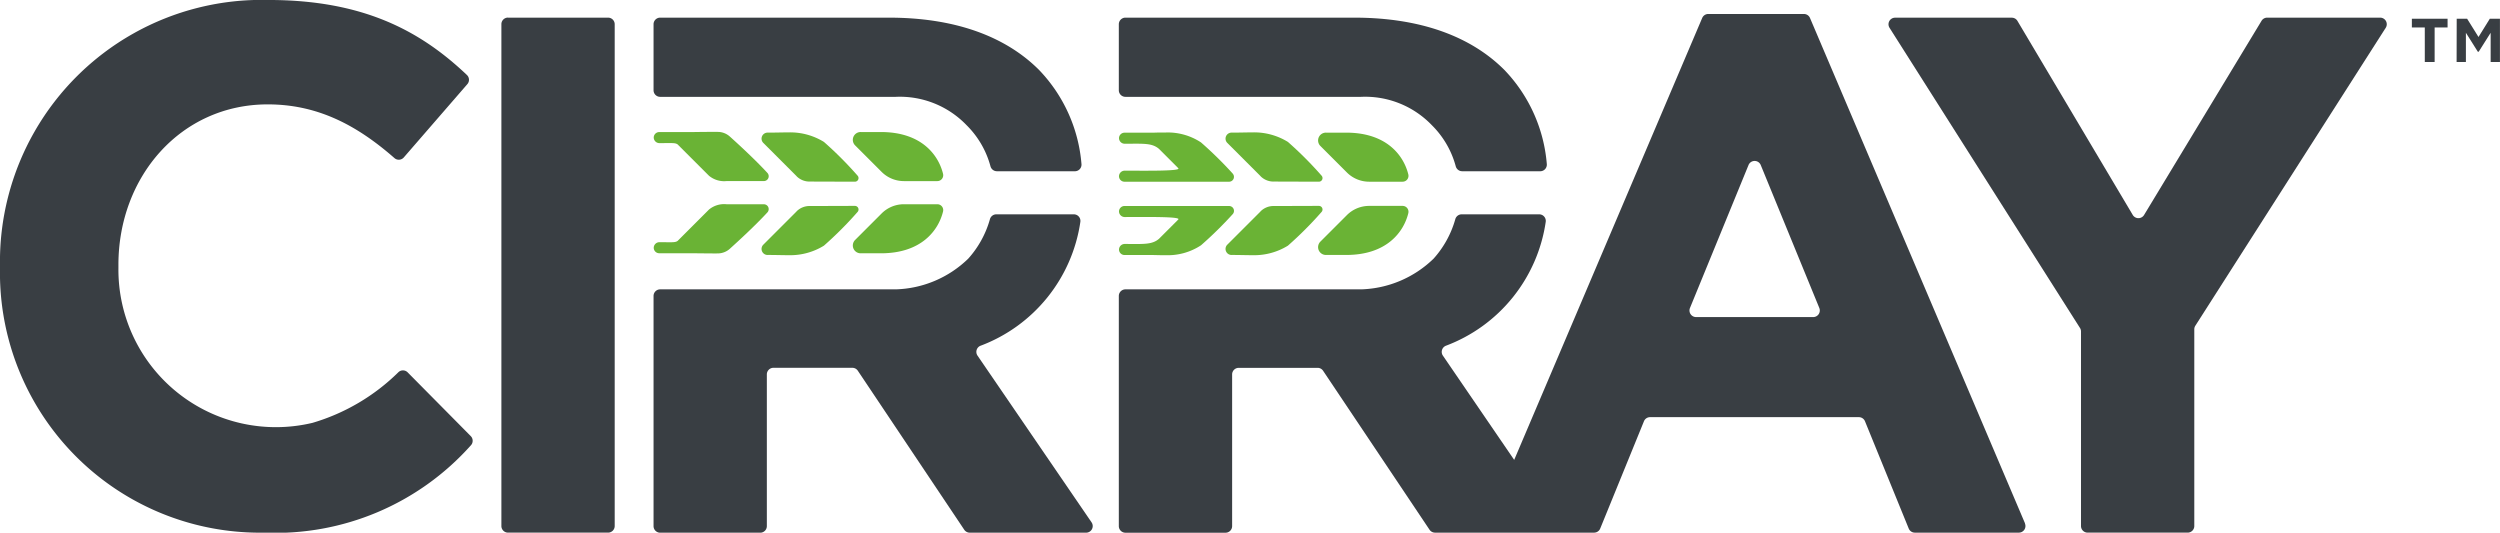
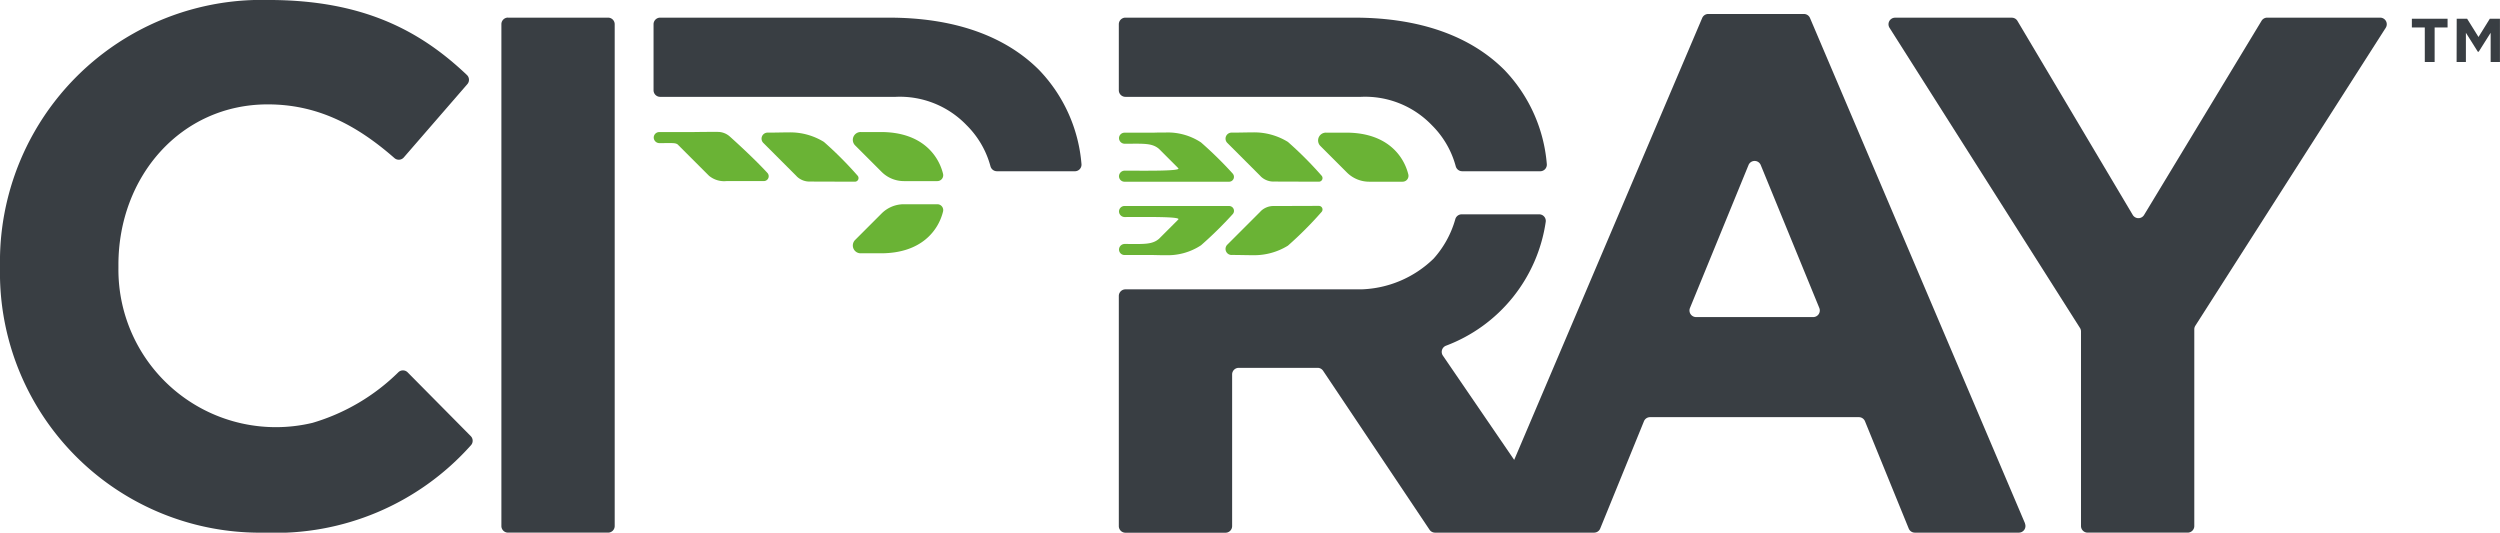
<svg xmlns="http://www.w3.org/2000/svg" id="L_Cirray_Eng_PMS" data-name="L Cirray Eng PMS" width="165.764" height="35.317" viewBox="0 0 165.764 35.317">
-   <path id="Path_14979" data-name="Path 14979" d="M101.844,35a10.38,10.38,0,0,0,6.619-8.214.437.437,0,0,0-.434-.5h-5.141a.441.441,0,0,0-.422.327,6.571,6.571,0,0,1-1.438,2.613,7.188,7.188,0,0,1-4.795,2.035H80.6a.437.437,0,0,0-.437.438v15.26a.437.437,0,0,0,.437.437h6.637a.437.437,0,0,0,.438-.437V36.9a.438.438,0,0,1,.438-.438h5.231a.437.437,0,0,1,.363.194L100.764,47.2a.438.438,0,0,0,.364.194h7.717a.437.437,0,0,0,.361-.684l-7.564-11.058a.439.439,0,0,1,.2-.653" transform="translate(-36.829 -12.075)" fill="#393e43" />
  <path id="Path_14980" data-name="Path 14980" d="M108.1,12.351a.438.438,0,0,0,.437-.481,10.2,10.2,0,0,0-2.817-6.241c-2.244-2.244-5.61-3.463-9.951-3.463H80.6a.438.438,0,0,0-.437.438V6.98a.437.437,0,0,0,.437.437H96.219a6.13,6.13,0,0,1,4.7,1.88,6.043,6.043,0,0,1,1.583,2.721.442.442,0,0,0,.424.332Z" transform="translate(-36.829 -0.996)" fill="#393e43" />
  <path id="Path_14981" data-name="Path 14981" d="M0,17.757v-.1A17.355,17.355,0,0,1,17.8,0c6.238,0,10.049,2.014,13.164,4.978a.439.439,0,0,1,.026.6l-4.218,4.864a.438.438,0,0,1-.62.039c-2.529-2.215-5.129-3.559-8.4-3.559-5.756,0-9.9,4.78-9.9,10.634V17.8A10.442,10.442,0,0,0,20.726,28.037a13.58,13.58,0,0,0,5.7-3.366.438.438,0,0,1,.6.016l4.187,4.23a.441.441,0,0,1,.006.614,17.359,17.359,0,0,1-13.706,5.787A17.236,17.236,0,0,1,0,17.757" transform="translate(0 -0.001)" fill="#393e43" />
  <path id="Path_14982" data-name="Path 14982" d="M61.938,2.166h6.637a.438.438,0,0,1,.438.438V35.875a.438.438,0,0,1-.438.437H61.938a.438.438,0,0,1-.438-.437V2.6a.438.438,0,0,1,.438-.438" transform="translate(-28.255 -0.996)" fill="#393e43" />
  <path id="Path_14983" data-name="Path 14983" d="M244.334,22.741l-12.627-19.9a.437.437,0,0,1,.37-.672h7.735a.437.437,0,0,1,.376.214l7.646,12.866a.438.438,0,0,0,.751,0l7.788-12.872a.437.437,0,0,1,.375-.211h7.49a.437.437,0,0,1,.369.673L251.983,22.594a.441.441,0,0,0-.069.236V35.874a.438.438,0,0,1-.437.438H244.84a.438.438,0,0,1-.438-.438v-12.9a.44.44,0,0,0-.068-.235" transform="translate(-106.42 -0.996)" fill="#393e43" />
  <path id="Path_14984" data-name="Path 14984" d="M197.321,35.5,183.06,1.981a.438.438,0,0,0-.4-.266h-6.348a.438.438,0,0,0-.4.266l-12.466,29.3-4.729-6.915a.439.439,0,0,1,.2-.653,10.379,10.379,0,0,0,6.62-8.214.437.437,0,0,0-.435-.5h-5.141a.44.44,0,0,0-.421.327,6.57,6.57,0,0,1-1.439,2.613,7.188,7.188,0,0,1-4.794,2.035H137.669a.438.438,0,0,0-.438.438v15.26a.438.438,0,0,0,.438.438h6.637a.438.438,0,0,0,.438-.438V25.615a.437.437,0,0,1,.437-.437h5.231a.437.437,0,0,1,.364.194l7.057,10.539a.438.438,0,0,0,.364.194H168.75a.438.438,0,0,0,.4-.272l2.9-7.113a.437.437,0,0,1,.4-.272h13.851a.438.438,0,0,1,.405.272l2.9,7.113a.438.438,0,0,0,.405.272h6.9a.438.438,0,0,0,.4-.609M183.27,21.812H175.5a.438.438,0,0,1-.4-.6l3.884-9.481a.438.438,0,0,1,.81,0l3.885,9.481a.438.438,0,0,1-.4.6" transform="translate(-63.047 -0.788)" fill="#393e43" />
  <path id="Path_14985" data-name="Path 14985" d="M165.172,12.351a.438.438,0,0,0,.437-.481,10.2,10.2,0,0,0-2.817-6.241c-2.244-2.244-5.61-3.463-9.951-3.463H137.668a.438.438,0,0,0-.437.438V6.98a.437.437,0,0,0,.437.437h15.619a6.13,6.13,0,0,1,4.7,1.88,6.043,6.043,0,0,1,1.583,2.721.442.442,0,0,0,.424.332Z" transform="translate(-63.047 -0.996)" fill="#393e43" />
  <path id="Path_14986" data-name="Path 14986" d="M95.739,19.148l-2.2-2.2a.4.4,0,0,1,.306-.69c.449,0,1.01-.016,1.376-.016a4.257,4.257,0,0,1,2.329.633,24.439,24.439,0,0,1,2.231,2.236.239.239,0,0,1-.179.4c-.707,0-2.315-.008-3.012-.008a1.208,1.208,0,0,1-.856-.355" transform="translate(-42.918 -7.464)" fill="#6ab335" />
-   <path id="Path_14987" data-name="Path 14987" d="M95.739,25.618l-2.2,2.2a.4.4,0,0,0,.306.69c.449,0,1.01.016,1.376.016a4.257,4.257,0,0,0,2.329-.633,24.439,24.439,0,0,0,2.231-2.236.239.239,0,0,0-.179-.4c-.707,0-2.315.008-3.012.008a1.208,1.208,0,0,0-.856.355" transform="translate(-42.918 -11.603)" fill="#6ab335" />
  <path id="Path_14988" data-name="Path 14988" d="M144.553,25.266c-.667,0-1.655,0-2.307,0h-4.627a.366.366,0,0,0-.366.367.378.378,0,0,0,.366.366c1.3,0,3.756-.043,3.567.159l-.06.064-1.218,1.217c-.469.408-1.05.345-2.289.345a.378.378,0,0,0-.366.367.366.366,0,0,0,.366.366h1.893c.284.007.559.016.793.01a4,4,0,0,0,2.387-.656,25.491,25.491,0,0,0,2.1-2.064.321.321,0,0,0-.237-.539" transform="translate(-63.057 -11.608)" fill="#6ab335" />
  <path id="Path_14989" data-name="Path 14989" d="M106.512,18.837l-1.754-1.754a.518.518,0,0,1,.384-.887c.493,0,.958,0,1.324,0,2.7,0,3.814,1.531,4.118,2.765a.39.39,0,0,1-.375.488h-2.22a2.089,2.089,0,0,1-1.477-.612" transform="translate(-48.056 -7.441)" fill="#6ab335" />
-   <path id="Path_14990" data-name="Path 14990" d="M151.921,24.919" transform="translate(-69.796 -11.449)" fill="#6ab335" />
  <path id="Path_14991" data-name="Path 14991" d="M87.722,18.9c-.808-.878-1.937-1.915-2.492-2.413a1.2,1.2,0,0,0-.776-.307c-.241-.005-1.054,0-1.71.011H80.551a.367.367,0,0,0-.367.367.378.378,0,0,0,.367.366c.864,0,1.049-.032,1.218.086l2.076,2.075a1.572,1.572,0,0,0,1.168.355c.638,0,1.748,0,2.472,0a.321.321,0,0,0,.237-.539" transform="translate(-36.838 -7.434)" fill="#6ab335" />
  <path id="Path_14992" data-name="Path 14992" d="M106.512,25.664l-1.754,1.754a.518.518,0,0,0,.384.887c.493,0,.958,0,1.324,0,2.7,0,3.814-1.531,4.118-2.765a.39.39,0,0,0-.375-.488h-2.22a2.089,2.089,0,0,0-1.477.612" transform="translate(-48.056 -11.51)" fill="#6ab335" />
-   <path id="Path_14993" data-name="Path 14993" d="M87.485,25.053c-.724,0-1.833,0-2.472,0a1.575,1.575,0,0,0-1.168.355l-2.076,2.076c-.169.118-.354.085-1.218.085a.378.378,0,0,0-.366.367.366.366,0,0,0,.366.366h2.193c.656.007,1.469.017,1.71.011a1.2,1.2,0,0,0,.776-.307c.554-.5,1.684-1.534,2.492-2.413a.321.321,0,0,0-.237-.539" transform="translate(-36.839 -11.51)" fill="#6ab335" />
  <path id="Path_14994" data-name="Path 14994" d="M163.581,18.911l-1.754-1.754a.518.518,0,0,1,.384-.887c.493,0,.958,0,1.324,0,2.7,0,3.814,1.531,4.118,2.765a.39.39,0,0,1-.375.488h-2.22a2.089,2.089,0,0,1-1.477-.612" transform="translate(-74.275 -7.475)" fill="#6ab335" />
  <path id="Path_14995" data-name="Path 14995" d="M144.791,18.975a25.732,25.732,0,0,0-2.1-2.063,3.992,3.992,0,0,0-2.387-.656c-.234-.005-.509,0-.794.01H137.62a.367.367,0,0,0-.367.367.378.378,0,0,0,.367.366c1.24,0,1.821-.062,2.289.345l1.217,1.217.06.064c.189.2-2.268.159-3.567.159a.379.379,0,0,0-.367.367.366.366,0,0,0,.367.366h4.627c.652,0,1.64,0,2.307,0a.321.321,0,0,0,.237-.539" transform="translate(-63.057 -7.468)" fill="#6ab335" />
  <path id="Path_14996" data-name="Path 14996" d="M152.651,19.148l-2.2-2.2a.4.4,0,0,1,.306-.69c.449,0,1.01-.016,1.376-.016a4.257,4.257,0,0,1,2.329.633,24.435,24.435,0,0,1,2.231,2.236.239.239,0,0,1-.179.4c-.707,0-2.315-.008-3.012-.008a1.208,1.208,0,0,1-.856-.355" transform="translate(-69.065 -7.464)" fill="#6ab335" />
-   <path id="Path_14997" data-name="Path 14997" d="M163.581,25.867l-1.754,1.754a.518.518,0,0,0,.384.887c.493,0,.958,0,1.324,0,2.7,0,3.814-1.531,4.118-2.765a.39.39,0,0,0-.375-.488h-2.22a2.089,2.089,0,0,0-1.477.612" transform="translate(-74.275 -11.603)" fill="#6ab335" />
  <path id="Path_14998" data-name="Path 14998" d="M152.651,25.618l-2.2,2.2a.4.4,0,0,0,.306.69c.449,0,1.01.016,1.376.016a4.256,4.256,0,0,0,2.329-.633,24.435,24.435,0,0,0,2.231-2.236.239.239,0,0,0-.179-.4c-.707,0-2.315.008-3.012.008a1.208,1.208,0,0,0-.856.355" transform="translate(-69.065 -11.603)" fill="#6ab335" />
  <path id="Path_14999" data-name="Path 14999" d="M296.689,2.875h-.857V2.3H298.2v.578h-.858V5.168h-.652Zm2.116-.578h.69l.755,1.212L301,2.3h.672V5.168h-.616V3.229l-.793,1.258h-.056l-.792-1.258V5.168h-.616Z" transform="translate(-135.912 -1.056)" fill="#393e43" />
</svg>